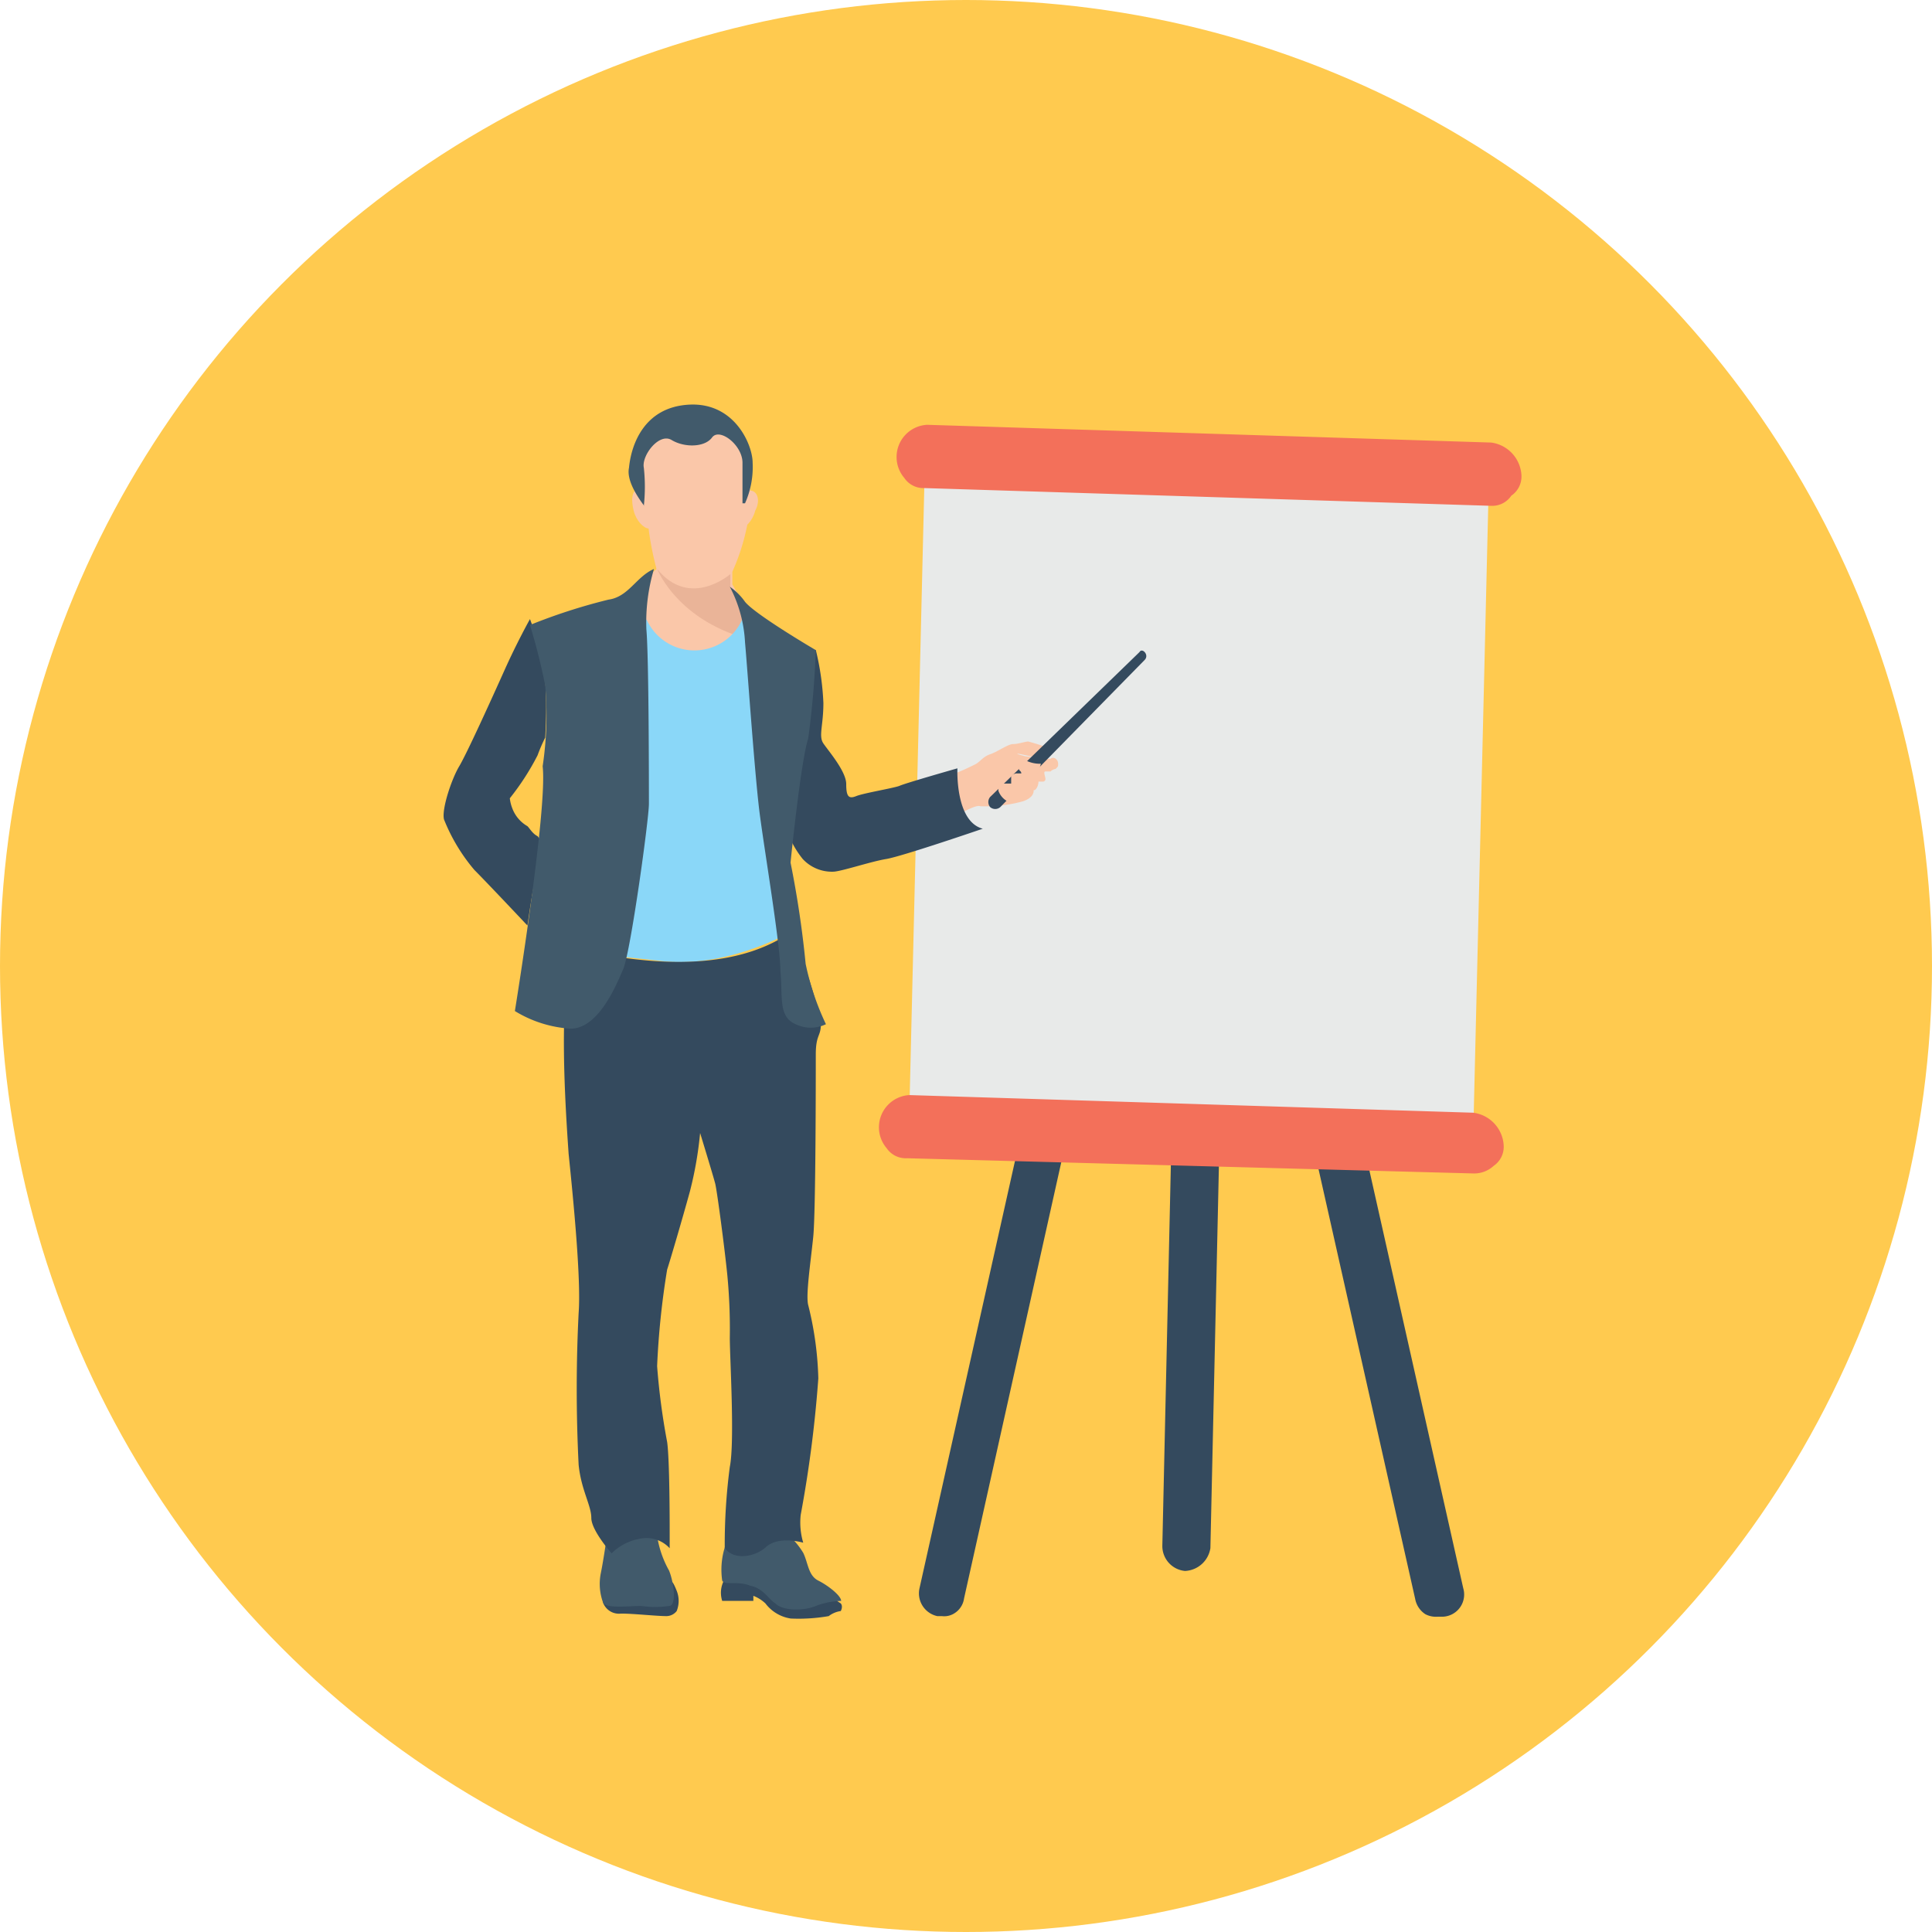
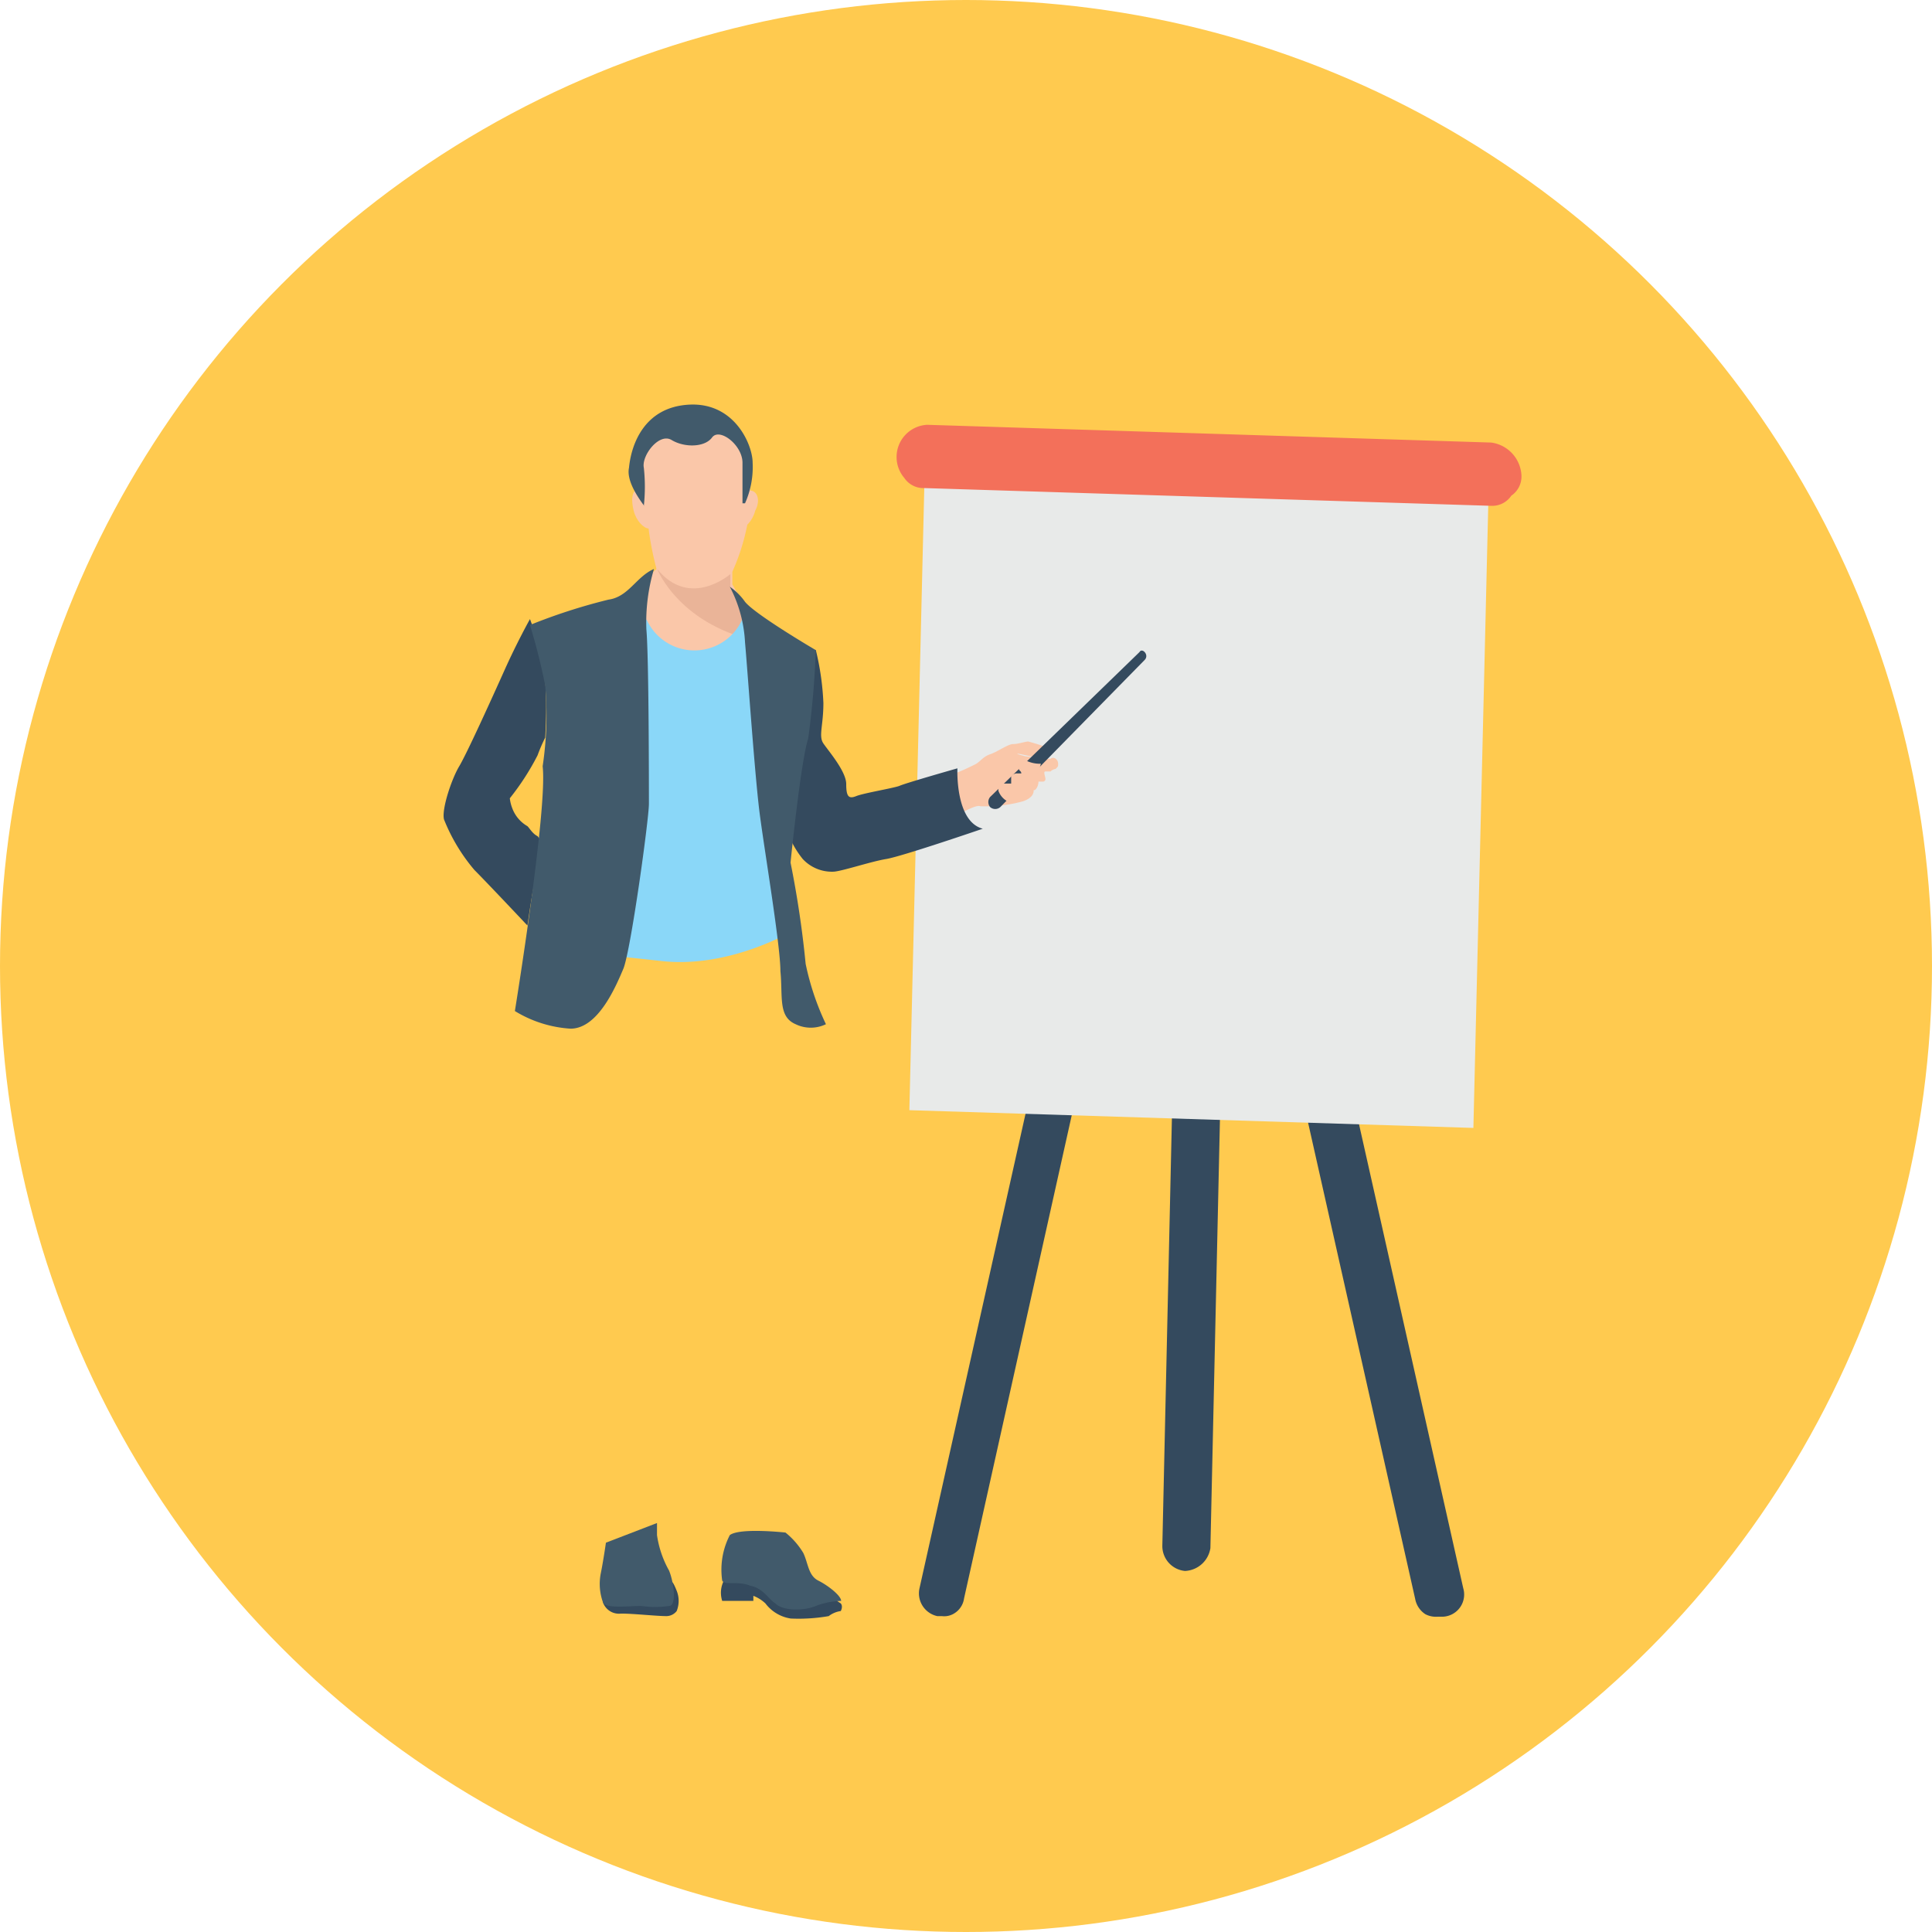
<svg xmlns="http://www.w3.org/2000/svg" viewBox="0 0 160 160">
  <defs>
    <style>.cls-1{fill:#ffca4f;}.cls-2{fill:#344a5e;}.cls-3{fill:#e8eae9;}.cls-4{fill:#f3705a;}.cls-5{fill:#fac7a9;}.cls-6{fill:#eab498;}.cls-7{fill:#415a6b;}.cls-8{fill:#8ad7f8;}</style>
  </defs>
  <title>ts-communication</title>
  <g id="Layer_2" data-name="Layer 2">
    <g id="Layer_1-2" data-name="Layer 1">
      <circle class="cls-1" cx="80" cy="80" r="80" />
      <path class="cls-2" d="M121.18,131.53l-9.21-41h-4.19l9.42,41.89a1.93,1.93,0,0,0,.84,1.26,1.89,1.89,0,0,0,1,.21h.42A1.84,1.84,0,0,0,121.18,131.53Z" />
      <path class="cls-2" d="M85.37,90.27l-9.22,41.26a1.93,1.93,0,0,0,1.47,2.31H78a1.56,1.56,0,0,0,1-.21,1.73,1.73,0,0,0,.84-1.26l9.43-42.31h-4Z" />
      <path class="cls-2" d="M97.1,90.48,96.26,128a2.07,2.07,0,0,0,1.88,2.1h0a2.23,2.23,0,0,0,2.1-1.89l.84-37.7Z" />
      <polygon class="cls-3" points="76.57 39.37 123.28 40.63 122.02 93.41 75.31 91.94 76.57 39.37" />
      <path class="cls-4" d="M126,39.37a1.91,1.91,0,0,1-.84,1.68,1.9,1.9,0,0,1-1.67.84h0L76.57,40.42a1.91,1.91,0,0,1-1.68-.84,2.67,2.67,0,0,1,1.89-4.4l46.71,1.47A2.89,2.89,0,0,1,126,39.37Z" />
-       <path class="cls-4" d="M124.53,94.88a1.91,1.91,0,0,1-.83,1.67,2.38,2.38,0,0,1-1.68.63h0L75.1,95.92a1.91,1.91,0,0,1-1.67-.83,2.67,2.67,0,0,1,1.88-4.4L122,92.15A2.89,2.89,0,0,1,124.53,94.88Z" />
      <path class="cls-5" d="M62.54,42.3c-.21.84-.84,1.47-1.26,1.47-.42-.21-.63-.84-.42-1.68s.84-1.46,1.26-1.46C62.74,40.63,63,41.47,62.54,42.3Z" />
      <path class="cls-5" d="M52.48,42.3c.21.84.84,1.47,1.26,1.47.63-.21.63-1.05.42-1.88s-.84-1.47-1.26-1.47C52.27,40.63,52.27,41.47,52.48,42.3Z" />
      <path class="cls-5" d="M52.06,49.22l2.31-2.1A27,27,0,0,1,53.74,44c0-.63-1.47-4.4-.84-6.28s.42-3.36,3.56-3.56,3.77,1,4.82,2.09c1,1.26.84,5,.84,5.66a17.74,17.74,0,0,1-1.47,5.44v1.05l2.3,4v4l-2.3.21-10-2.1Z" />
      <path class="cls-6" d="M63,52.36l-2.51-3.77V47.54s-3.35,2.93-6.07-.42c0,0,1.88,4.82,8.79,6.08Z" />
      <path class="cls-5" d="M78.45,64.3a20.46,20.46,0,0,0,2.31-1c.42-.21.63-.63,1.25-.84s1.47-.84,1.89-.84,1-.21,1.26-.21A19.54,19.54,0,0,1,87,62s0,.84-.63.84c-.21,0-1.88-.42-2.09-.42s.63.21.63.21,1.67.21,1.88.21H87c.21-.21.63,0,.63.42h0c0,.21,0,.21-.21.42a.73.73,0,0,0-.42.21h-.42c-.21,0,0,.42,0,.63a.21.21,0,0,1-.21.21H86a1,1,0,0,1-.21.62c-.2.21-.2,0-.2,0s.2.63-.84,1a11.6,11.6,0,0,1-3.56.42c-.42-.21-2.31,1-2.31,1Z" />
      <path class="cls-2" d="M55.2,133.84a1.09,1.09,0,0,0,.84-.42,2.25,2.25,0,0,0,0-1.68c-.42-1.05-.42-.63-.42-.63l-5.65.21a3.12,3.12,0,0,0,0,1.47,1.4,1.4,0,0,0,1.46.84C52.48,133.63,54.37,133.84,55.2,133.84Z" />
      <path class="cls-7" d="M50.18,127.76s-.21,1.47-.42,2.51a4.48,4.48,0,0,0,.21,2.52c.42.42,2.09.21,3.14.21a8.27,8.27,0,0,0,2.3,0c.63,0,.42-1.89,0-2.93a8.45,8.45,0,0,1-1-2.94v-1Z" />
      <path class="cls-2" d="M69,132.37l.63.42s.21.21,0,.63a2.12,2.12,0,0,0-1,.42,14.54,14.54,0,0,1-3.14.2,3.23,3.23,0,0,1-2.1-1.25,3.07,3.07,0,0,0-1-.63v.42H59.81a2.2,2.2,0,0,1,.42-2.1l.84-.83C61.28,129.65,69,132.37,69,132.37Z" />
      <path class="cls-7" d="M65.05,126.92a6.41,6.41,0,0,1,1.47,1.68c.41.84.41,1.88,1.25,2.3s1.89,1.26,1.89,1.68a6.35,6.35,0,0,0-2.1.42c-1,.42-2.72.42-3.35-.21-.63-.42-1-1.26-2.09-1.47-1-.42-2.1,0-2.31-.42a6.26,6.26,0,0,1,.63-3.77C61.28,126.5,65.05,126.92,65.05,126.92Z" />
      <path class="cls-2" d="M65.89,55.29l1.67-1.47a22.34,22.34,0,0,1,.63,4.4c0,1.89-.42,2.73,0,3.35s1.89,2.31,1.89,3.36.21,1.25.83,1,2.94-.63,3.56-.84c.42-.21,4.82-1.46,4.82-1.46s-.21,4.4,2.1,5c0,0-6.71,2.3-8,2.51s-3.77,1.05-4.4,1.05a3.29,3.29,0,0,1-2.51-1.05,7.71,7.71,0,0,1-1.47-2.93C65.26,67.65,65.89,55.29,65.89,55.29Z" />
      <path class="cls-8" d="M65.68,77.07s-5.24,3.15-10.89,2.52S48.5,79,48.5,78.75s2.93-19.69,4-27.44h1.05a4.34,4.34,0,0,0,8-.21h.42l2.51,16.76Z" />
-       <path class="cls-2" d="M47.45,78.54c7.34,1.68,13.83,1.68,18.23-1.47,0,0,2.3,6.71,2.3,7.75s-.42.84-.42,2.52,0,13-.21,15.08-.63,4.81-.42,5.65a27.62,27.62,0,0,1,.84,6.08,101.61,101.61,0,0,1-1.46,11.31,5.85,5.85,0,0,0,.21,2.3s-2.1-.63-3.15.42c-1,.84-2.72,1-3.35,0a49.24,49.24,0,0,1,.42-6.7c.42-2.1,0-9,0-10.68a47.26,47.26,0,0,0-.21-5.24c-.21-2.1-.84-6.91-1-7.54s-1.25-4.19-1.25-4.19a30.91,30.91,0,0,1-.84,4.82c-.63,2.3-1.68,5.86-1.89,6.49a66.63,66.63,0,0,0-.83,8,56.77,56.77,0,0,0,.83,6.28c.21,1.47.21,6.71.21,7.54v1.26a2.6,2.6,0,0,0-2.09-.84,4.45,4.45,0,0,0-2.72,1.26s-1.68-1.89-1.68-2.93-.84-2.31-1.05-4.4a125.31,125.31,0,0,1,0-12.57c.21-2.72-.42-9.22-.83-13.19C46.83,91.74,46.2,82.52,47.45,78.54Z" />
      <path class="cls-7" d="M60.44,48.59A11.12,11.12,0,0,1,61.7,53.2c.21,2.3.84,11.52,1.25,14.45.42,3.14,1.68,10.68,1.68,12.77.21,2.1-.21,3.77,1.26,4.4a2.87,2.87,0,0,0,2.51,0,22,22,0,0,1-1.68-5,83.52,83.52,0,0,0-1.25-8.38s.84-8.38,1.46-10.27a71.87,71.87,0,0,0,.63-7.33s-5-2.93-5.86-4A5,5,0,0,0,60.44,48.59Z" />
      <path class="cls-2" d="M45.78,71.21c-.84.21-1.47,1.46-1.68,2.72s-.42,2.72-.42,2.72-3.35-3.56-4.39-4.6a15,15,0,0,1-2.52-4.19c-.21-.84.63-3.35,1.26-4.4s2.72-5.66,3.77-8,2.09-4.19,2.09-4.19a22.39,22.39,0,0,1,1.26,5,36.87,36.87,0,0,1,0,4.82,13.41,13.41,0,0,0-.63,1.46,21,21,0,0,1-2.3,3.56,3.31,3.31,0,0,0,.21.84,2.85,2.85,0,0,0,1.25,1.47c.21.21.42.62.84.83A11.91,11.91,0,0,1,45.78,71.21Z" />
      <path class="cls-2" d="M94.37,54,82,66a.66.66,0,0,0,0,.84.64.64,0,0,0,.84,0L94.79,54.66C95.21,54.24,94.58,53.61,94.37,54Z" />
      <path class="cls-5" d="M83.48,66.39h.21a5.77,5.77,0,0,0,1.68-1.46,4.34,4.34,0,0,0,.83-1.68A2.62,2.62,0,0,1,85,63h-.42c-.21,0-.21,0-.21.21v.42c0,.21.21.21.21.42h-.42a.73.73,0,0,0-.42.21v.63h-.84a.74.74,0,0,0-.21.62A1.64,1.64,0,0,0,83.48,66.39Z" />
      <path class="cls-7" d="M53.32,41.89a14.81,14.81,0,0,0,0-3.15c-.21-1,1.26-2.93,2.3-2.3s2.73.63,3.35-.21,2.52.63,2.52,2.09v3.36h.21a7.36,7.36,0,0,0,.63-3.36c0-1.46-1.47-5-5.24-4.81s-4.82,3.35-5,5.23c-.21,1,.63,2.31,1.26,3.15Z" />
      <path class="cls-7" d="M54.16,47.12a15.46,15.46,0,0,0-.63,5c.21,2.3.21,13.19.21,14.45s-1.47,11.94-2.1,13.62c-.62,1.46-2.09,5-4.39,5a10,10,0,0,1-4.61-1.46S45.36,67,44.94,63.46a28.57,28.57,0,0,0,.21-6.7,51.59,51.59,0,0,0-1.26-5,47.54,47.54,0,0,1,6.5-2.1C52.06,49.43,52.69,47.75,54.16,47.12Z" />
    </g>
  </g>
</svg>